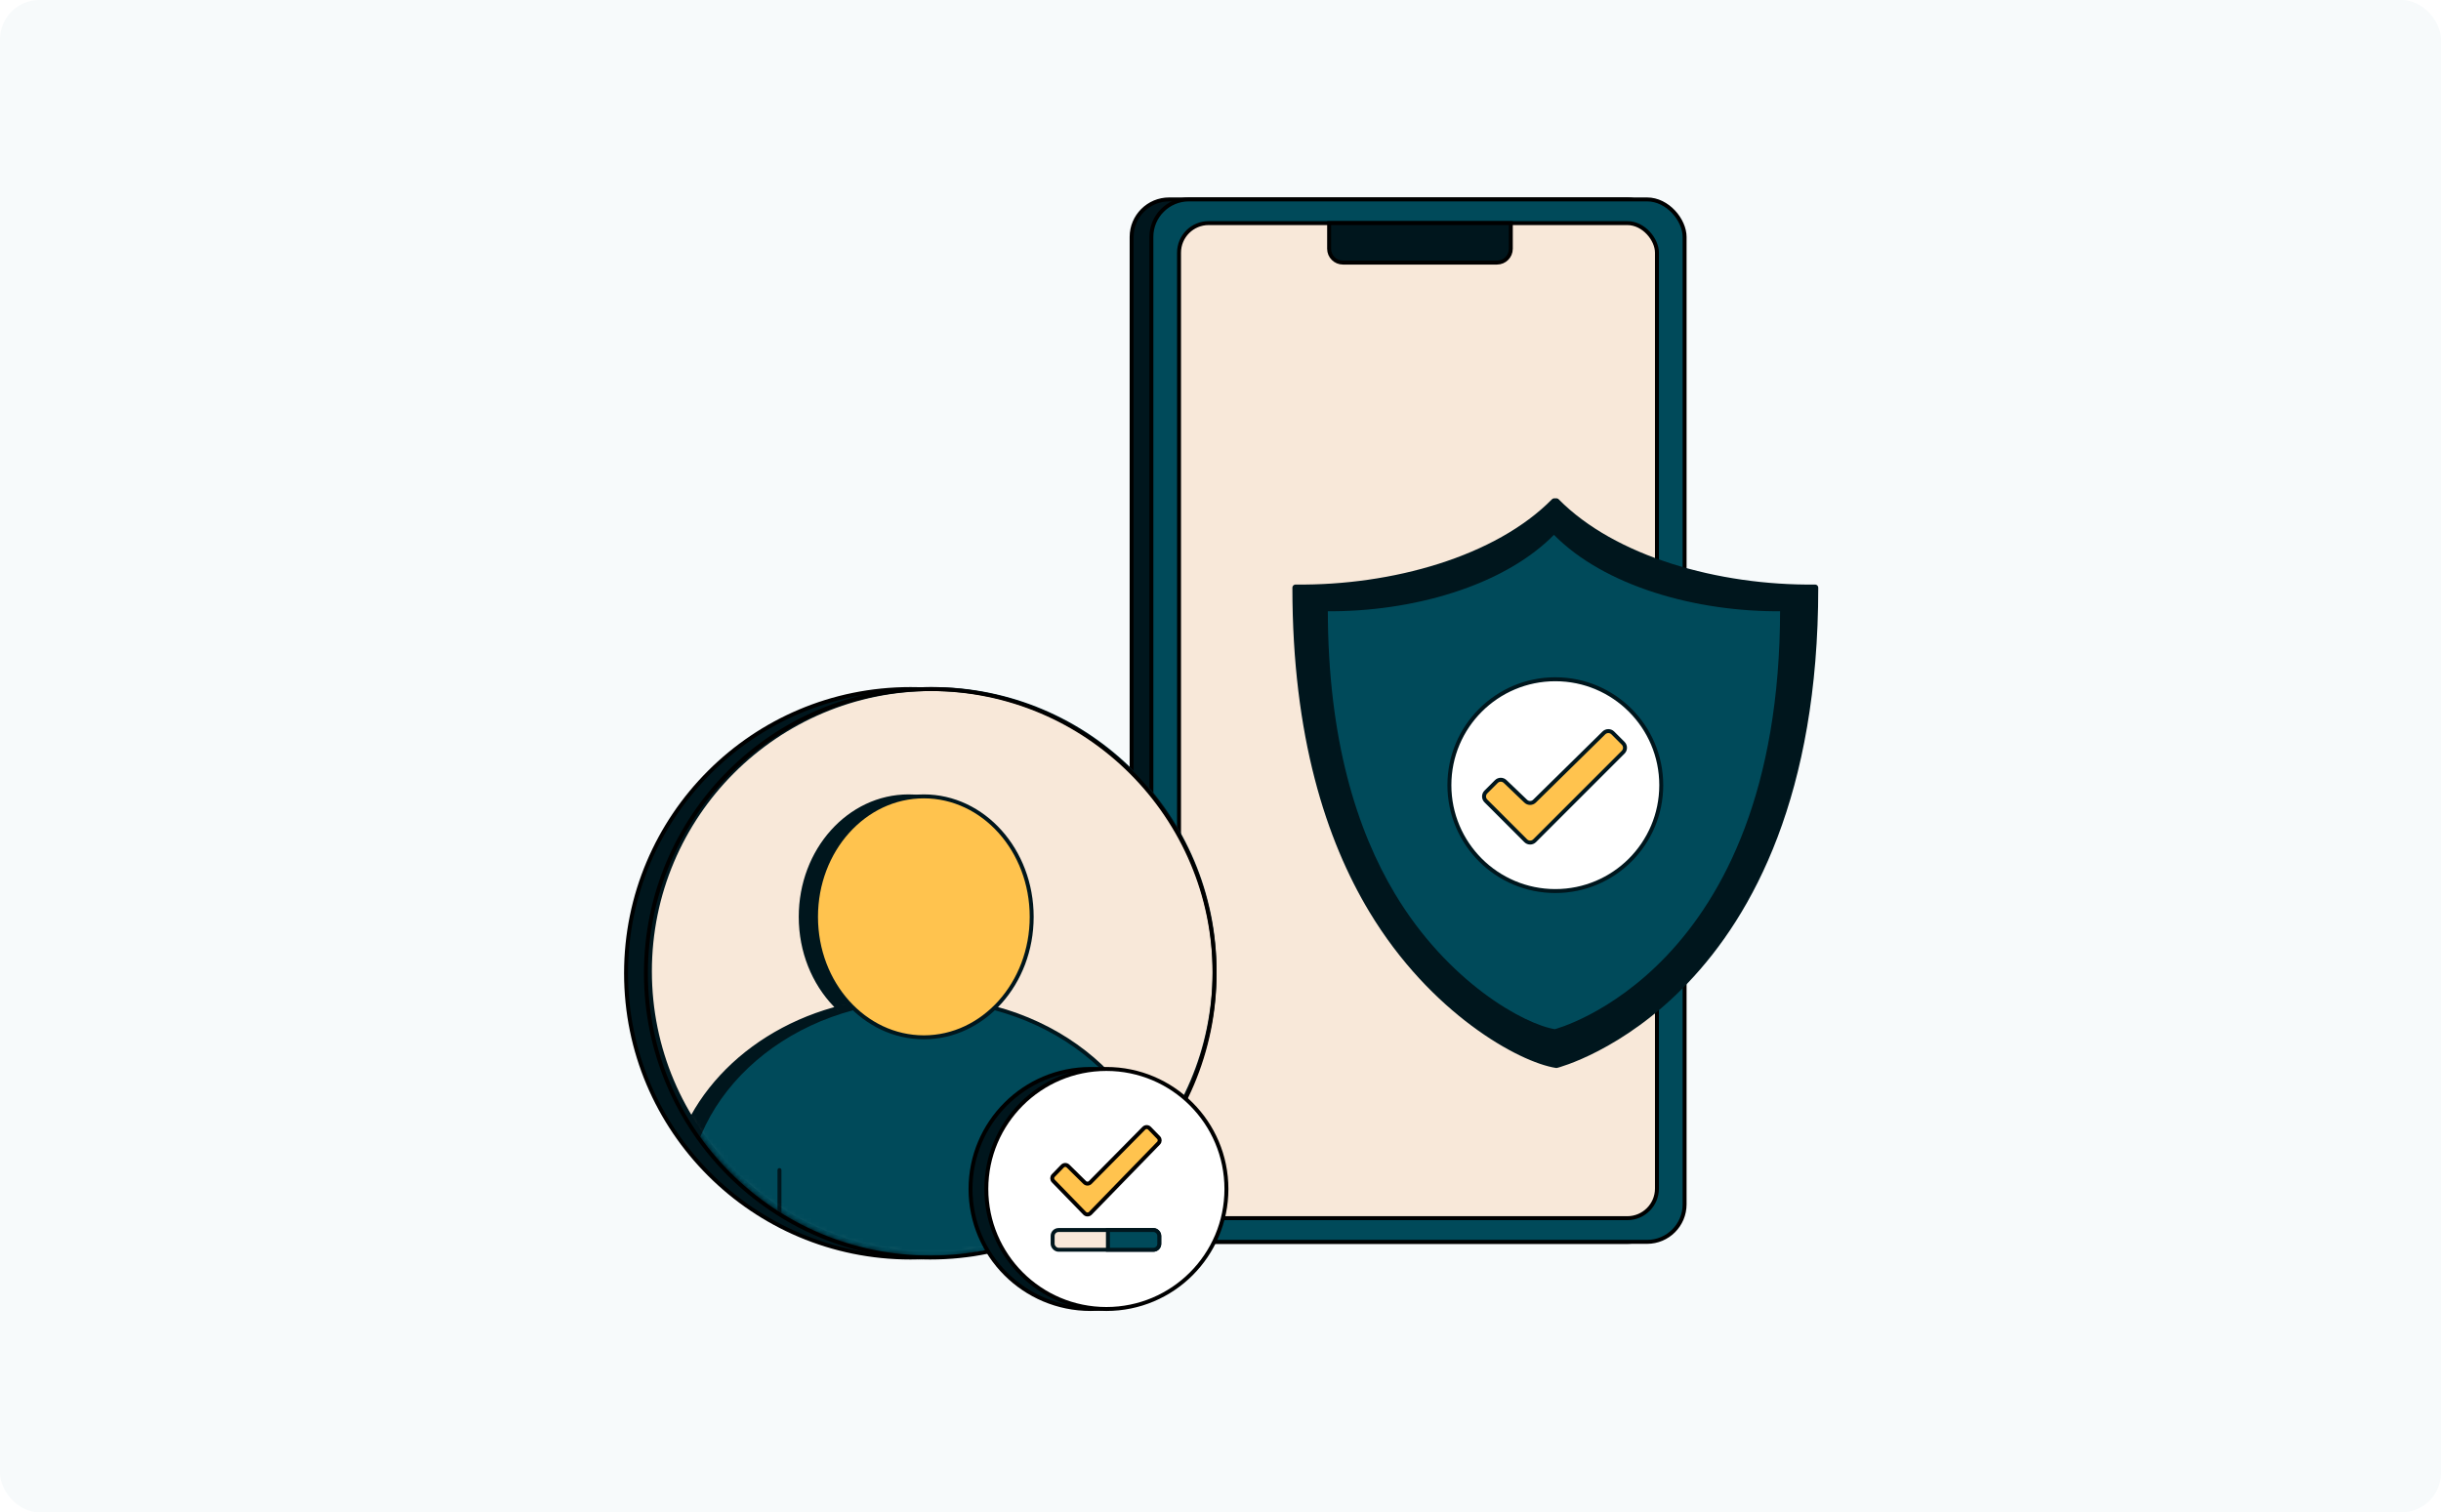
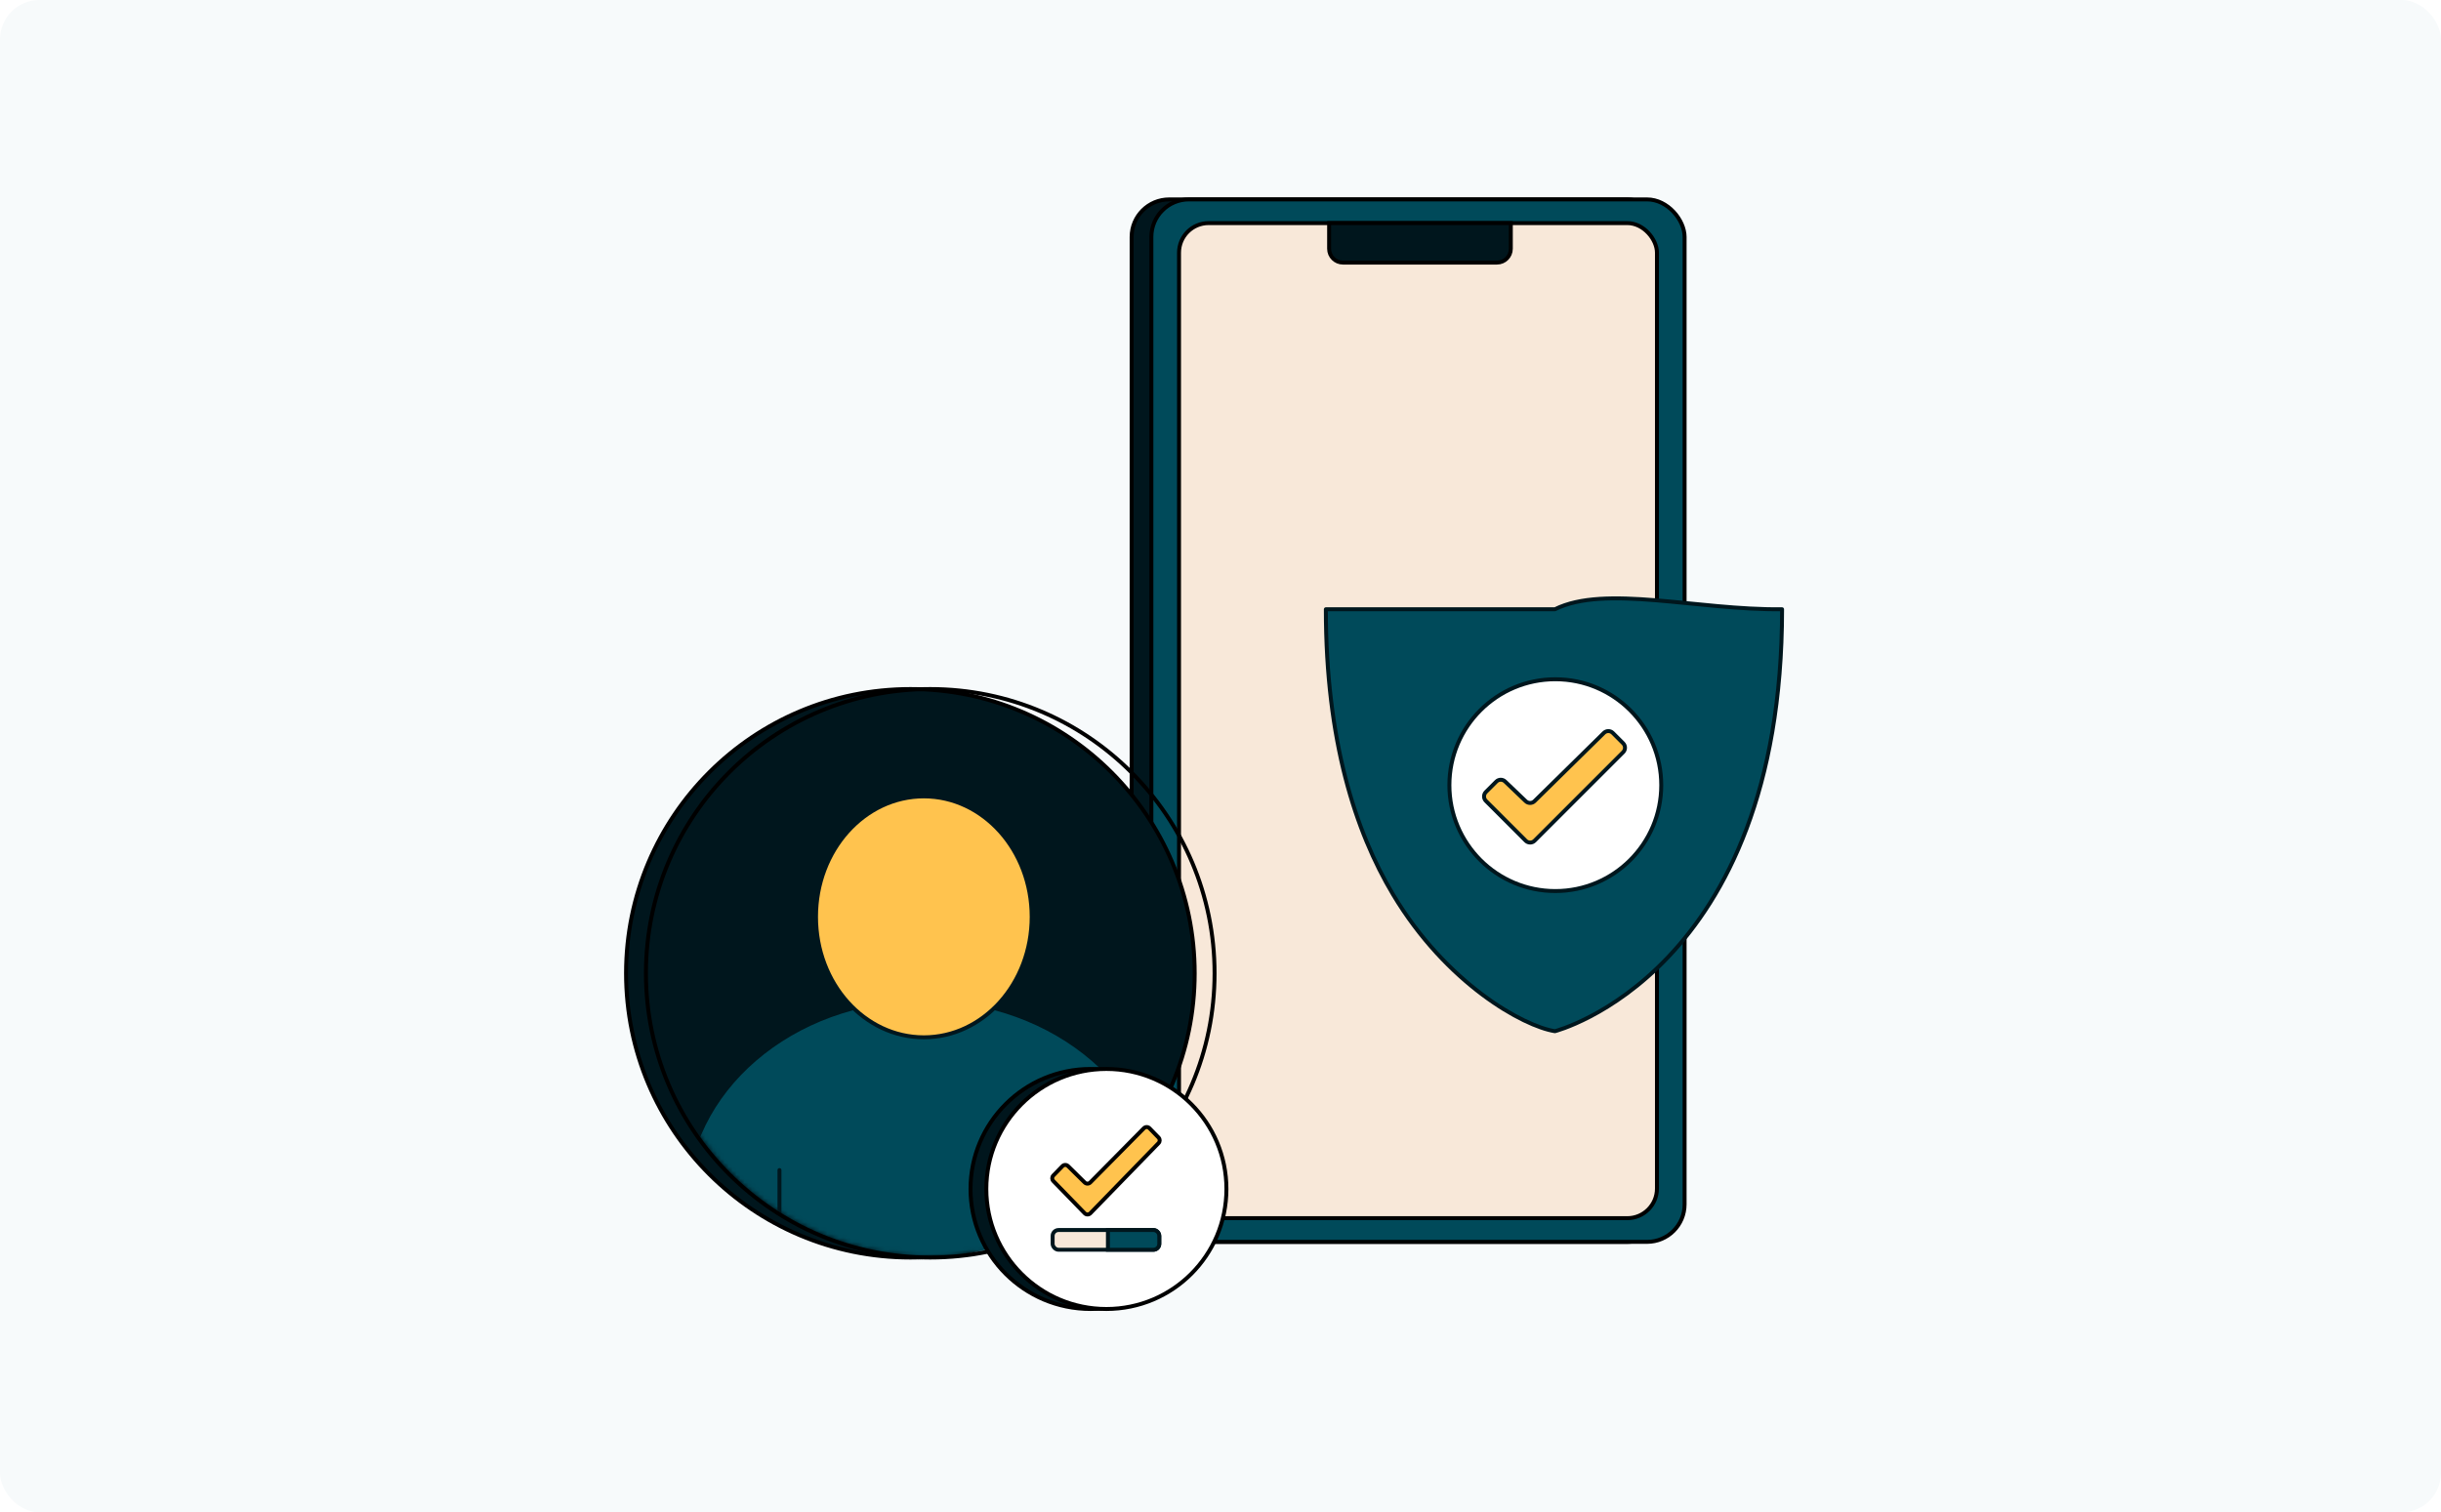
<svg xmlns="http://www.w3.org/2000/svg" width="618" height="383" viewBox="0 0 618 383" fill="none">
  <rect width="618" height="383" fill="white" />
  <rect width="618" height="383" rx="10" fill="#F7FAFB" />
  <rect x="286.5" y="50.5" width="135" height="264" rx="9.5" fill="#00161D" stroke="black" />
  <rect x="291.5" y="50.5" width="135" height="264" rx="9.5" fill="#004A5A" stroke="black" />
  <rect x="298.5" y="56.5" width="121" height="252" rx="7.5" fill="#F8E8D9" stroke="black" />
  <path d="M336.5 56.5H382.5V63C382.5 64.933 380.933 66.5 379 66.5H340C338.067 66.5 336.5 64.933 336.5 63V56.5Z" fill="#00161D" stroke="black" />
-   <path d="M459.538 148.837C459.538 253.045 394.044 269.668 394.044 269.668C384.946 268.251 362.772 256.082 347.375 230.515C336.516 212.481 328 186.387 328 148.837C352.59 149.1 379.022 141.685 393.494 127H394.044C408.516 141.685 434.924 149.1 459.538 148.837Z" fill="#00161D" stroke="#00161D" stroke-width="1.597" stroke-linecap="round" stroke-linejoin="round" />
-   <path d="M451.177 154.296C451.177 246.452 393.666 261.152 393.666 261.152C385.677 259.899 366.205 249.137 352.686 226.528C343.15 210.58 335.672 187.504 335.672 154.296C357.265 154.529 380.475 147.972 393.183 134.985H393.666C406.374 147.972 429.563 154.529 451.177 154.296Z" fill="#004A5A" stroke="#00161D" stroke-linecap="round" stroke-linejoin="round" />
+   <path d="M451.177 154.296C451.177 246.452 393.666 261.152 393.666 261.152C385.677 259.899 366.205 249.137 352.686 226.528C343.15 210.58 335.672 187.504 335.672 154.296H393.666C406.374 147.972 429.563 154.529 451.177 154.296Z" fill="#004A5A" stroke="#00161D" stroke-linecap="round" stroke-linejoin="round" />
  <circle cx="393.769" cy="198.84" r="26.819" fill="white" stroke="#00161D" />
  <path d="M386.267 212.91L376.188 202.831C375.564 202.207 375.564 201.196 376.188 200.572L378.824 197.936C379.438 197.322 380.43 197.311 381.057 197.911L386.277 202.903C386.9 203.5 387.885 203.493 388.5 202.888L406.072 185.604C406.697 184.99 407.701 184.994 408.321 185.614L410.942 188.235C411.566 188.858 411.566 189.869 410.942 190.493L388.525 212.91C387.902 213.534 386.89 213.534 386.267 212.91Z" fill="#FFC34E" stroke="#00161D" />
  <circle cx="230.483" cy="246.483" r="71.983" fill="#00161D" stroke="black" />
-   <circle cx="236.021" cy="245.98" r="71.48" fill="#F8E8D9" stroke="#00161D" />
  <mask id="mask0_5178_29028" style="mask-type:alpha" maskUnits="userSpaceOnUse" x="164" y="174" width="145" height="144">
    <circle cx="236.021" cy="245.98" r="71.48" fill="#D9E8ED" stroke="#00161D" />
  </mask>
  <g mask="url(#mask0_5178_29028)">
    <path d="M169.575 304.903C169.575 281.967 186.942 262.436 211.083 255.605C216.091 260.633 222.727 263.7 230.025 263.7C237.323 263.7 243.958 260.633 248.967 255.604C273.108 262.436 290.475 281.967 290.475 304.903V327.527H169.575V304.903ZM211.388 254.485C206.062 248.926 202.723 241.006 202.723 232.191C202.723 215.288 214.996 201.681 230.025 201.681C245.053 201.681 257.326 215.288 257.326 232.191C257.326 241.006 253.988 248.925 248.661 254.485C242.78 252.875 236.518 252.007 230.025 252.007C223.532 252.007 217.27 252.875 211.388 254.485ZM212.199 255.299C217.831 253.81 223.817 253.007 230.025 253.007C236.233 253.007 242.219 253.809 247.85 255.299C243.06 259.915 236.824 262.7 230.025 262.7C223.225 262.7 216.99 259.915 212.199 255.299Z" fill="#00161D" stroke="#00161D" />
    <path d="M173.448 304.903C173.448 276.31 200.438 253.008 233.898 253.008C267.357 253.008 294.348 276.31 294.348 304.903V327.527H173.448V304.903Z" fill="#004A5A" stroke="#00161D" stroke-linecap="round" />
    <path d="M261.198 232.191C261.198 249.094 248.925 262.7 233.896 262.7C218.868 262.7 206.594 249.094 206.594 232.191C206.594 215.288 218.868 201.681 233.896 201.681C248.925 201.681 261.198 215.288 261.198 232.191Z" fill="#FFC34E" stroke="#00161D" />
    <path d="M197.841 296.316C197.841 296.039 197.617 295.816 197.341 295.816C197.065 295.816 196.841 296.039 196.841 296.316H197.841ZM196.841 325.588V326.088H197.841V325.588H196.841ZM196.841 296.316V325.588H197.841V296.316H196.841Z" fill="#00161D" />
-     <path d="M271.021 296.316C271.021 296.039 270.797 295.816 270.521 295.816C270.245 295.816 270.021 296.039 270.021 296.316H271.021ZM270.021 325.588V326.088H271.021V325.588H270.021ZM270.021 296.316V325.588H271.021V296.316H270.021Z" fill="#00161D" />
  </g>
  <circle cx="235.517" cy="246.483" r="71.983" stroke="black" />
  <circle cx="276.107" cy="301.107" r="30.394" fill="#00161D" stroke="black" />
  <circle cx="280.107" cy="301.107" r="30.394" fill="white" stroke="black" />
  <path d="M274.616 307.262L266.677 299.093C266.3 298.704 266.3 298.087 266.677 297.699L268.983 295.326C269.369 294.928 270.006 294.921 270.401 295.31L274.622 299.465C275.015 299.852 275.647 299.847 276.035 299.455L289.599 285.726C289.992 285.327 290.637 285.33 291.027 285.732L293.323 288.094C293.7 288.482 293.7 289.1 293.323 289.488L276.05 307.262C275.658 307.666 275.009 307.666 274.616 307.262Z" fill="#FFC34E" stroke="black" />
  <rect x="266.5" y="311.5" width="27" height="5" rx="1.5" fill="#F8E8D9" stroke="#00161D" />
  <path d="M280.5 311.5H292C292.828 311.5 293.5 312.172 293.5 313V315C293.5 315.828 292.828 316.5 292 316.5H280.5V311.5Z" fill="#004A5A" stroke="#00161D" />
</svg>